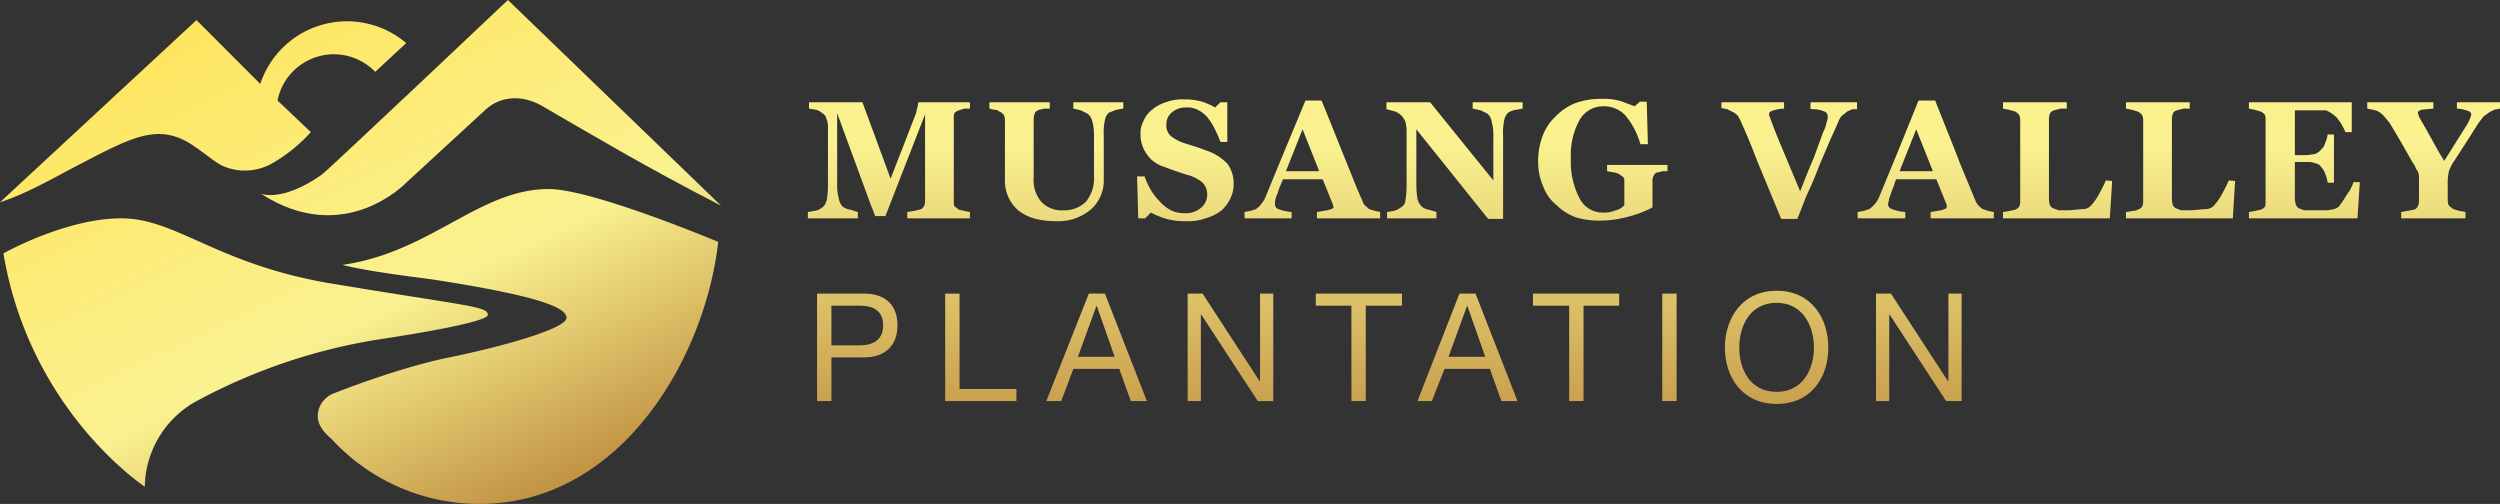
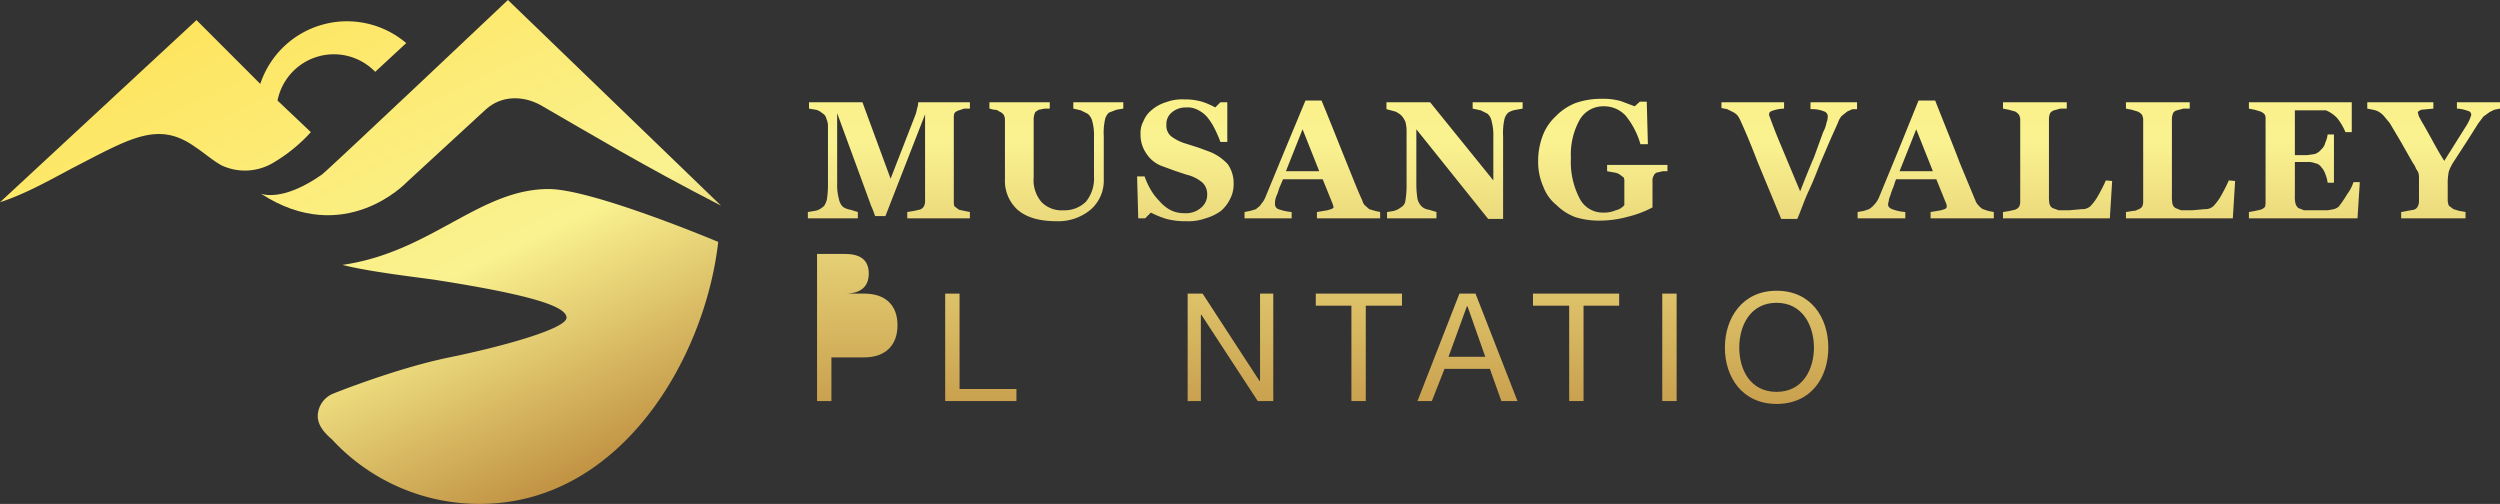
<svg xmlns="http://www.w3.org/2000/svg" xmlns:xlink="http://www.w3.org/1999/xlink" viewBox="0 0 435.1 87.7">
  <rect x="0" y="0" width="435.1" height="87.7" fill="#333333" stroke="none" />
  <defs>
    <style>.cls-1{fill:url(#linear-gradient);}.cls-2{fill:url(#linear-gradient-2);}.cls-3{fill:url(#linear-gradient-3);}.cls-4{fill:url(#linear-gradient-4);}.cls-5{fill:url(#linear-gradient-5);}.cls-6{fill:url(#linear-gradient-6);}.cls-7{fill:url(#linear-gradient-7);}.cls-8{fill:url(#linear-gradient-8);}.cls-9{fill:url(#linear-gradient-9);}.cls-10{fill:url(#linear-gradient-10);}.cls-11{fill:url(#linear-gradient-11);}.cls-12{fill:url(#linear-gradient-12);}.cls-13{fill:url(#linear-gradient-13);}.cls-14{fill:url(#linear-gradient-14);}.cls-15{fill:url(#linear-gradient-15);}.cls-16{fill:url(#linear-gradient-16);}.cls-17{fill:url(#linear-gradient-17);}.cls-18{fill:url(#linear-gradient-18);}.cls-19{fill:url(#linear-gradient-19);}.cls-20{fill:url(#linear-gradient-20);}.cls-21{fill:url(#linear-gradient-21);}.cls-22{fill:url(#linear-gradient-22);}.cls-23{fill:url(#linear-gradient-23);}.cls-24{fill:url(#linear-gradient-24);}.cls-25{fill:url(#linear-gradient-25);}.cls-26{fill:url(#linear-gradient-26);}</style>
    <linearGradient id="linear-gradient" x1="154.71" y1="95.58" x2="154.71" y2="-126.05" gradientUnits="userSpaceOnUse">
      <stop offset="0" stop-color="#d59b29" />
      <stop offset="0" stop-color="#ae732a" />
      <stop offset="0.32" stop-color="#faf290" />
      <stop offset="0.68" stop-color="#fee45c" />
      <stop offset="1" stop-color="#feef7c" />
    </linearGradient>
    <linearGradient id="linear-gradient-2" x1="183.84" y1="95.58" x2="183.84" y2="-126.05" xlink:href="#linear-gradient" />
    <linearGradient id="linear-gradient-3" x1="206.39" y1="95.58" x2="206.39" y2="-126.05" xlink:href="#linear-gradient" />
    <linearGradient id="linear-gradient-4" x1="228.39" y1="95.58" x2="228.39" y2="-126.05" xlink:href="#linear-gradient" />
    <linearGradient id="linear-gradient-5" x1="253.14" y1="95.58" x2="253.14" y2="-126.05" xlink:href="#linear-gradient" />
    <linearGradient id="linear-gradient-6" x1="278.95" y1="95.58" x2="278.95" y2="-126.05" xlink:href="#linear-gradient" />
    <linearGradient id="linear-gradient-7" x1="311.42" y1="95.58" x2="311.42" y2="-126.05" xlink:href="#linear-gradient" />
    <linearGradient id="linear-gradient-8" x1="335.15" y1="95.58" x2="335.15" y2="-126.05" xlink:href="#linear-gradient" />
    <linearGradient id="linear-gradient-9" x1="358.09" y1="95.58" x2="358.09" y2="-126.05" xlink:href="#linear-gradient" />
    <linearGradient id="linear-gradient-10" x1="379.48" y1="95.58" x2="379.48" y2="-126.05" xlink:href="#linear-gradient" />
    <linearGradient id="linear-gradient-11" x1="401.03" y1="95.58" x2="401.03" y2="-126.05" xlink:href="#linear-gradient" />
    <linearGradient id="linear-gradient-12" x1="423.52" y1="95.58" x2="423.52" y2="-126.05" xlink:href="#linear-gradient" />
    <linearGradient id="linear-gradient-13" x1="149.18" y1="95.58" x2="149.18" y2="-126.05" xlink:href="#linear-gradient" />
    <linearGradient id="linear-gradient-14" x1="170.71" y1="95.58" x2="170.71" y2="-126.05" xlink:href="#linear-gradient" />
    <linearGradient id="linear-gradient-15" x1="190.87" y1="95.58" x2="190.87" y2="-126.05" xlink:href="#linear-gradient" />
    <linearGradient id="linear-gradient-16" x1="214.16" y1="95.58" x2="214.16" y2="-126.05" xlink:href="#linear-gradient" />
    <linearGradient id="linear-gradient-17" x1="236.47" y1="95.58" x2="236.47" y2="-126.05" xlink:href="#linear-gradient" />
    <linearGradient id="linear-gradient-18" x1="255.39" y1="95.58" x2="255.39" y2="-126.05" xlink:href="#linear-gradient" />
    <linearGradient id="linear-gradient-19" x1="274.31" y1="95.58" x2="274.31" y2="-126.05" xlink:href="#linear-gradient" />
    <linearGradient id="linear-gradient-20" x1="290.52" y1="95.58" x2="290.52" y2="-126.05" xlink:href="#linear-gradient" />
    <linearGradient id="linear-gradient-21" x1="309.19" y1="95.58" x2="309.19" y2="-126.05" xlink:href="#linear-gradient" />
    <linearGradient id="linear-gradient-22" x1="333.96" y1="95.58" x2="333.96" y2="-126.05" xlink:href="#linear-gradient" />
    <linearGradient id="linear-gradient-23" x1="77.28" y1="109.39" x2="3.41" y2="-45.73" xlink:href="#linear-gradient" />
    <linearGradient id="linear-gradient-24" x1="112.9" y1="92.43" x2="39.03" y2="-62.69" xlink:href="#linear-gradient" />
    <linearGradient id="linear-gradient-25" x1="71.33" y1="112.23" x2="-2.54" y2="-42.9" xlink:href="#linear-gradient" />
    <linearGradient id="linear-gradient-26" x1="107.86" y1="94.83" x2="34" y2="-60.3" xlink:href="#linear-gradient" />
  </defs>
  <title>Asset 9</title>
  <g id="Layer_2" data-name="Layer 2">
    <g id="Layer_1-2" data-name="Layer 1">
      <path class="cls-1" d="M168.8,38H157.9V36.9l1.2-.2.9-.2a1.2,1.2,0,0,0,.8-.6,2,2,0,0,0,.2-.9V19.9l-6.9,17.7h-1.8a18.7,18.7,0,0,0-.7-1.8l-.8-2.2-5.1-13.9V32a8.8,8.8,0,0,0,.3,2.6,2.6,2.6,0,0,0,.7,1.4,3.2,3.2,0,0,0,1.3.5l1.3.4V38h-8.7V36.9l1.2-.2a2.6,2.6,0,0,0,1.3-.6c.4-.2.6-.7.8-1.3a16.5,16.5,0,0,0,.2-2.7v-10a3.3,3.3,0,0,0-.3-1.5,1.3,1.3,0,0,0-.7-.9,2.4,2.4,0,0,0-1.1-.6l-1.2-.2V17.8h9.3L155,31.1l4.2-10.8a5.7,5.7,0,0,0,.4-1.4,3.1,3.1,0,0,0,.2-1.1h9v1.1h-1l-.9.3a1.6,1.6,0,0,0-.8.5,2.8,2.8,0,0,0-.1.9V35a2.8,2.8,0,0,0,.1.9l.8.6.9.2,1,.2Z" />
      <path class="cls-2" d="M195.5,18.9l-1.2.2-1.3.5a2.3,2.3,0,0,0-.7,1.3,10.6,10.6,0,0,0-.2,2.8v7.5a6.7,6.7,0,0,1-2.3,5.3,8.8,8.8,0,0,1-5.9,2c-2.9,0-5.1-.6-6.7-1.9a6.8,6.8,0,0,1-2.3-5.4V20.8a1.9,1.9,0,0,0-.2-.8,1.7,1.7,0,0,0-.8-.6,1.2,1.2,0,0,0-.9-.3l-.8-.2V17.8h10.5v1.1h-.9l-1,.2c-.3.2-.6.3-.7.6a2.9,2.9,0,0,0-.2.9V30.9a5.8,5.8,0,0,0,1.4,4.3,4.9,4.9,0,0,0,3.8,1.4,5.3,5.3,0,0,0,3.9-1.5,6.4,6.4,0,0,0,1.4-4.4V23.8a9.1,9.1,0,0,0-.3-2.7,2.4,2.4,0,0,0-.8-1.3l-1.2-.6-1.3-.3V17.8h8.7Z" />
      <path class="cls-3" d="M206.5,38.5a12.9,12.9,0,0,1-3.5-.4,16.9,16.9,0,0,1-2.7-1.1l-1,1h-1.2l-.2-7.3h1.3a13.8,13.8,0,0,0,1,2.2,9.5,9.5,0,0,0,1.5,2,7,7,0,0,0,1.9,1.6,5.1,5.1,0,0,0,2.5.6,4,4,0,0,0,3-1,2.9,2.9,0,0,0,1-2.3,2.8,2.8,0,0,0-.8-2,6.6,6.6,0,0,0-2.8-1.4l-2.1-.7-1.9-.7a5.5,5.5,0,0,1-3-2.3,5.7,5.7,0,0,1-1-3.4,4.2,4.2,0,0,1,.5-2.2,4.8,4.8,0,0,1,1.5-2,6.8,6.8,0,0,1,2.4-1.3,8,8,0,0,1,3.2-.5,10.6,10.6,0,0,1,3.1.4,13,13,0,0,1,2.3,1l.9-.9h1.2v6.9h-1.2a22.9,22.9,0,0,0-1-2.3,10.5,10.5,0,0,0-1.2-1.9,4.8,4.8,0,0,0-1.6-1.3,3.8,3.8,0,0,0-2.2-.5,3.7,3.7,0,0,0-2.5.9,2.6,2.6,0,0,0-.9,2.1,2.4,2.4,0,0,0,.8,2,7.8,7.8,0,0,0,2.6,1.3l2.2.7,1.9.7a8.6,8.6,0,0,1,3.2,2.2,5.8,5.8,0,0,1,1,3.5,5.4,5.4,0,0,1-.6,2.5,6.5,6.5,0,0,1-1.6,2.1,8.4,8.4,0,0,1-2.7,1.3A8.7,8.7,0,0,1,206.5,38.5Z" />
      <path class="cls-4" d="M240.2,38h-11V36.9l1.8-.3c.7-.2,1.1-.3,1.1-.6a.3.3,0,0,0-.1-.2.8.8,0,0,0-.1-.4l-1.7-4.2h-6.9l-.6,1.4c-.2.5-.3,1-.5,1.4a3.6,3.6,0,0,0-.3,1.1v.5a.9.9,0,0,0,.6.8,8.9,8.9,0,0,0,2.3.5V38h-8.2V36.9l1-.2,1-.3c.3-.3.7-.5.9-.9a4.1,4.1,0,0,0,.7-1.1l3.3-8,3.7-8.9H230c1.9,4.6,3.3,8.2,4.4,10.9s1.9,4.8,2.7,6.5a2,2,0,0,0,.4.8l.8.7,1,.3.9.2Zm-10.6-8.2-2.9-7.3-2.9,7.3Z" />
      <path class="cls-5" d="M265,18.9l-1.1.2a3.4,3.4,0,0,0-1.4.5,2.3,2.3,0,0,0-.7,1.3,11,11,0,0,0-.2,2.8V38.1H259L246.5,22.5V32a16.1,16.1,0,0,0,.2,2.6,2.7,2.7,0,0,0,.8,1.4,2.3,2.3,0,0,0,1.2.5l1.3.4V38h-8.6V36.9l1.2-.2a3.4,3.4,0,0,0,1.2-.6,1.5,1.5,0,0,0,.8-1.2,16,16,0,0,0,.2-2.8V22.6a6.8,6.8,0,0,0-.2-1.4,4.1,4.1,0,0,0-.7-1.1,4.1,4.1,0,0,0-1.1-.7l-1.5-.4V17.8h7.6l11,13.6V23.8a9.1,9.1,0,0,0-.3-2.7,2.3,2.3,0,0,0-.7-1.3l-1.2-.6-1.4-.3V17.8H265Z" />
      <path class="cls-6" d="M290.2,29.8h-.8l-.9.2a.9.9,0,0,0-.7.6,1.5,1.5,0,0,0-.2.9v4.6a18.5,18.5,0,0,1-4.2,1.6,18.9,18.9,0,0,1-5.1.7,14,14,0,0,1-4.1-.6,9.3,9.3,0,0,1-3.3-2.1,7.5,7.5,0,0,1-2.3-3.2,10.6,10.6,0,0,1-.9-4.5,12.3,12.3,0,0,1,.8-4.4,8.9,8.9,0,0,1,2.3-3.4,9.7,9.7,0,0,1,3.5-2.3,13.5,13.5,0,0,1,4.6-.7,10.8,10.8,0,0,1,3.2.4l2.4.9.9-.8h1.2l.2,7.4h-1.3a13.7,13.7,0,0,0-2.6-5,5.1,5.1,0,0,0-3.8-1.6,4.7,4.7,0,0,0-4.2,2.4,12.4,12.4,0,0,0-1.5,6.6,13.7,13.7,0,0,0,1.5,7,4.5,4.5,0,0,0,4.1,2.5,5.1,5.1,0,0,0,2.2-.4,2.7,2.7,0,0,0,1.5-.9V31.7a1.9,1.9,0,0,0-.1-.8l-.8-.6a2.9,2.9,0,0,0-1-.3l-1.1-.2V28.7h10.5Z" />
      <path class="cls-7" d="M323.2,19h-.8l-.9.4-1,.8a3.6,3.6,0,0,0-.6,1.1l-1.3,2.9-1.8,4.2c-.6,1.5-1.2,3.1-2,4.8s-1.3,3.3-2,4.9H310l-4.1-9.9c-1.3-3.4-2.3-5.7-2.9-7a5.4,5.4,0,0,0-.6-1.1,2.9,2.9,0,0,0-1-.7l-.8-.4-1-.2V17.8h10.9v1.1a7,7,0,0,0-2.1.4c-.3.1-.5.3-.5.5v.3l.2.5c.3.8.8,2.2,1.6,4.1l3.6,8.6c.9-2.3,1.7-4.3,2.4-5.9l1.6-4.4a5.8,5.8,0,0,0,.6-1.7,2.8,2.8,0,0,0,.2-1.1.9.9,0,0,0-.6-.8,5.7,5.7,0,0,0-2.4-.4V17.8h8.1Z" />
      <path class="cls-8" d="M347,38H336V36.9l1.8-.3c.7-.2,1-.3,1-.6v-.2a.8.8,0,0,0-.1-.4L337,31.2h-7c-.2.4-.3.9-.5,1.4A12.1,12.1,0,0,0,329,34a3.6,3.6,0,0,0-.3,1.1,1.3,1.3,0,0,0-.1.5c0,.3.2.6.7.8a8,8,0,0,0,2.3.5V38h-8.3V36.9l1.1-.2.9-.3a4.3,4.3,0,0,0,1-.9,4.1,4.1,0,0,0,.7-1.1l3.3-8,3.6-8.9h2.9c1.8,4.6,3.3,8.2,4.3,10.9l2.7,6.5a2.2,2.2,0,0,0,.5.8,2.9,2.9,0,0,0,.8.7l.9.3,1,.2Zm-10.6-8.2-2.9-7.3-2.9,7.3Z" />
      <path class="cls-9" d="M367.6,31.5l-.4,6.5H348.6V36.9l1.2-.2.9-.2a1.8,1.8,0,0,0,.7-.5,2,2,0,0,0,.2-.9V20.9a2,2,0,0,0-.2-.9,2.2,2.2,0,0,0-.7-.6l-1.1-.3-1-.2V17.8h11.1v1.1h-1.1l-1.1.3a1.3,1.3,0,0,0-.7.5,2.9,2.9,0,0,0-.2.9V34a6.6,6.6,0,0,0,.1,1.5,1.3,1.3,0,0,0,.5.7l1.1.4h1.8l2.2-.2a2.1,2.1,0,0,0,1.5-.5,9.5,9.5,0,0,0,1.5-2.1,26.7,26.7,0,0,0,1.2-2.4Z" />
      <path class="cls-10" d="M389,31.5l-.4,6.5H370V36.9l1.2-.2a1.3,1.3,0,0,0,.8-.2,1.6,1.6,0,0,0,.8-.5,2,2,0,0,0,.2-.9V20.9a2,2,0,0,0-.2-.9,1.8,1.8,0,0,0-.8-.6l-1-.3-1-.2V17.8h11.1v1.1H380l-1.1.3a1,1,0,0,0-.7.5,2.9,2.9,0,0,0-.2.9V34a6.6,6.6,0,0,0,.1,1.5,1.3,1.3,0,0,0,.5.7l1,.4h1.9l2.2-.2a2.1,2.1,0,0,0,1.5-.5,9.5,9.5,0,0,0,1.5-2.1,26.7,26.7,0,0,0,1.2-2.4Z" />
      <path class="cls-11" d="M409.3,23h-1.1a10,10,0,0,0-1.4-2.4,5.6,5.6,0,0,0-2-1.4h-5.4v7.8h2.1l1.4-.2A2.6,2.6,0,0,0,404,26a2.2,2.2,0,0,0,.7-1.2,4.3,4.3,0,0,0,.4-1.4h1.1v8.4h-1.1a5.6,5.6,0,0,0-.4-1.5,3.1,3.1,0,0,0-.7-1.2,1.6,1.6,0,0,0-1.1-.7,3.2,3.2,0,0,0-1.4-.2h-2.1V34a5.3,5.3,0,0,0,.1,1.4,1.6,1.6,0,0,0,.5.8l1,.4h4.1l1.1-.2a2.9,2.9,0,0,0,.8-.4,19.9,19.9,0,0,0,1.5-2.2,7.1,7.1,0,0,0,1.1-2.1h1.1l-.4,6.3H391.4V36.9l1.1-.2.9-.2a1.6,1.6,0,0,0,.8-.5,2.8,2.8,0,0,0,.1-.9V20.9a2.2,2.2,0,0,0-.1-.9,1.8,1.8,0,0,0-.8-.6l-1-.3-1-.2V17.8h17.9Z" />
      <path class="cls-12" d="M435.1,18.9l-1,.2-.8.4-1.1.8-.9,1.2-1.9,3-2.2,3.4a8.9,8.9,0,0,0-1,1.9A10.2,10.2,0,0,0,426,32v2.9a2.9,2.9,0,0,0,.2.9l.8.6,1,.3,1.1.2V38H417.9V36.9l1.1-.2,1.1-.2a1.1,1.1,0,0,0,.7-.6,2,2,0,0,0,.2-.9V30.7a3.5,3.5,0,0,0-.1-.6,2.5,2.5,0,0,0-.4-.7,4.1,4.1,0,0,0-.6-1.1l-2.1-3.7-1.9-3.2-1-1.2a3.5,3.5,0,0,0-1-.8,3.2,3.2,0,0,0-.9-.3l-1-.2V17.8h11.5v1.1l-2.1.2c-.4.2-.6.3-.6.5l.2.7c.2.3.4.8.8,1.4l1.4,2.5c.6,1.1,1.3,2.4,2.2,3.8l3.7-5.9a7.6,7.6,0,0,0,1-2.1.7.7,0,0,0-.6-.7,6.1,6.1,0,0,0-1.9-.4V17.8h7.5Z" />
-       <path class="cls-13" d="M142.2,51.1h8.2c3.7,0,5.8,2,5.8,5.5s-2.1,5.6-5.8,5.6h-5.7v7.6h-2.5Zm2.5,9h4.9c2.8,0,4.1-1.3,4.1-3.5s-1.3-3.4-4.1-3.4h-4.9Z" />
+       <path class="cls-13" d="M142.2,51.1h8.2c3.7,0,5.8,2,5.8,5.5s-2.1,5.6-5.8,5.6h-5.7v7.6h-2.5Zh4.9c2.8,0,4.1-1.3,4.1-3.5s-1.3-3.4-4.1-3.4h-4.9Z" />
      <path class="cls-14" d="M164.5,51.1H167V67.7h9.9v2.1H164.5Z" />
-       <path class="cls-15" d="M189.5,51.1h2.8l7.3,18.7h-2.8l-2-5.6h-8l-2.1,5.6h-2.6Zm-1.9,11H194l-3.1-8.8h-.1Z" />
      <path class="cls-16" d="M206.7,51.1h2.6l9.9,15.2h.1V51.1h2.3V69.8h-2.7l-9.8-15H209v15h-2.3Z" />
      <path class="cls-17" d="M235.2,53.2H229V51.1h15v2.1h-6.3V69.8h-2.5Z" />
      <path class="cls-18" d="M254,51.1h2.8l7.3,18.7h-2.8l-2-5.6h-7.9l-2.2,5.6h-2.5Zm-1.9,11h6.4l-3.1-8.8h-.1Z" />
      <path class="cls-19" d="M273.1,53.2h-6.3V51.1h15v2.1h-6.2V69.8h-2.5Z" />
      <path class="cls-20" d="M289.3,51.1h2.5V69.8h-2.5Z" />
      <path class="cls-21" d="M309.2,50.6c6,0,9,4.7,9,9.9s-3,9.8-9,9.8-9-4.7-9-9.8S303.2,50.6,309.2,50.6Zm0,17.6c4.6,0,6.5-4,6.5-7.7s-1.9-7.8-6.5-7.8-6.5,4-6.5,7.8S304.6,68.2,309.2,68.2Z" />
-       <path class="cls-22" d="M326.5,51.1h2.6L339,66.3h.1V51.1h2.3V69.8h-2.7l-9.8-15h-.1v15h-2.3Z" />
      <path class="cls-23" d="M34,25.6c1.4.9,3.1,2.4,4.6,3.2a9.6,9.6,0,0,0,9-.5A28,28,0,0,0,54.1,23l-5.8-5.5a10,10,0,0,1,17-5l5.4-5a15.9,15.9,0,0,0-25.4,7.1L34.2,3.5,0,35.2c4.6-1.5,9.1-4.1,12.9-6.1C22.8,24,27.6,21,34,25.6Z" />
      <path class="cls-24" d="M70.8,31.7,84.6,19c2.7-2.4,6.4-2.4,9.5-.7,8.5,4.9,17.6,10.4,31.4,17.5L88.4,0S57,29.7,56,30.4c-7,4.9-10.6,3.3-10.6,3.3C60,43.2,70.8,31.7,70.8,31.7Z" />
-       <path class="cls-25" d="M84.9,54.8c0-1.5-3.4-1.5-26.9-5.4C37.8,46.1,30.8,38,21.1,38S.6,44.1.6,44.1C5.2,71.6,25.2,84.7,25.2,84.7a17.3,17.3,0,0,1,9.4-15.1A99.3,99.3,0,0,1,66.4,59C73,58,84.9,56,84.9,54.8Z" />
      <path class="cls-26" d="M59.6,46.1c4.6,1.2,13.4,2.2,16.1,2.6,17.3,2.7,22.9,4.7,22.9,6.6s-11.1,5-20.4,6.9S58,68.5,58,68.5a4.3,4.3,0,0,0-2.7,3.9c0,1.9,1.6,3.3,2.5,4.1A34.9,34.9,0,0,0,83.5,87.7c24.5,0,39.2-25.3,41.5-45.6,0,0-21.9-9.2-29.5-9.2C83.4,32.9,75,43.9,59.6,46.1Z" />
    </g>
  </g>
</svg>